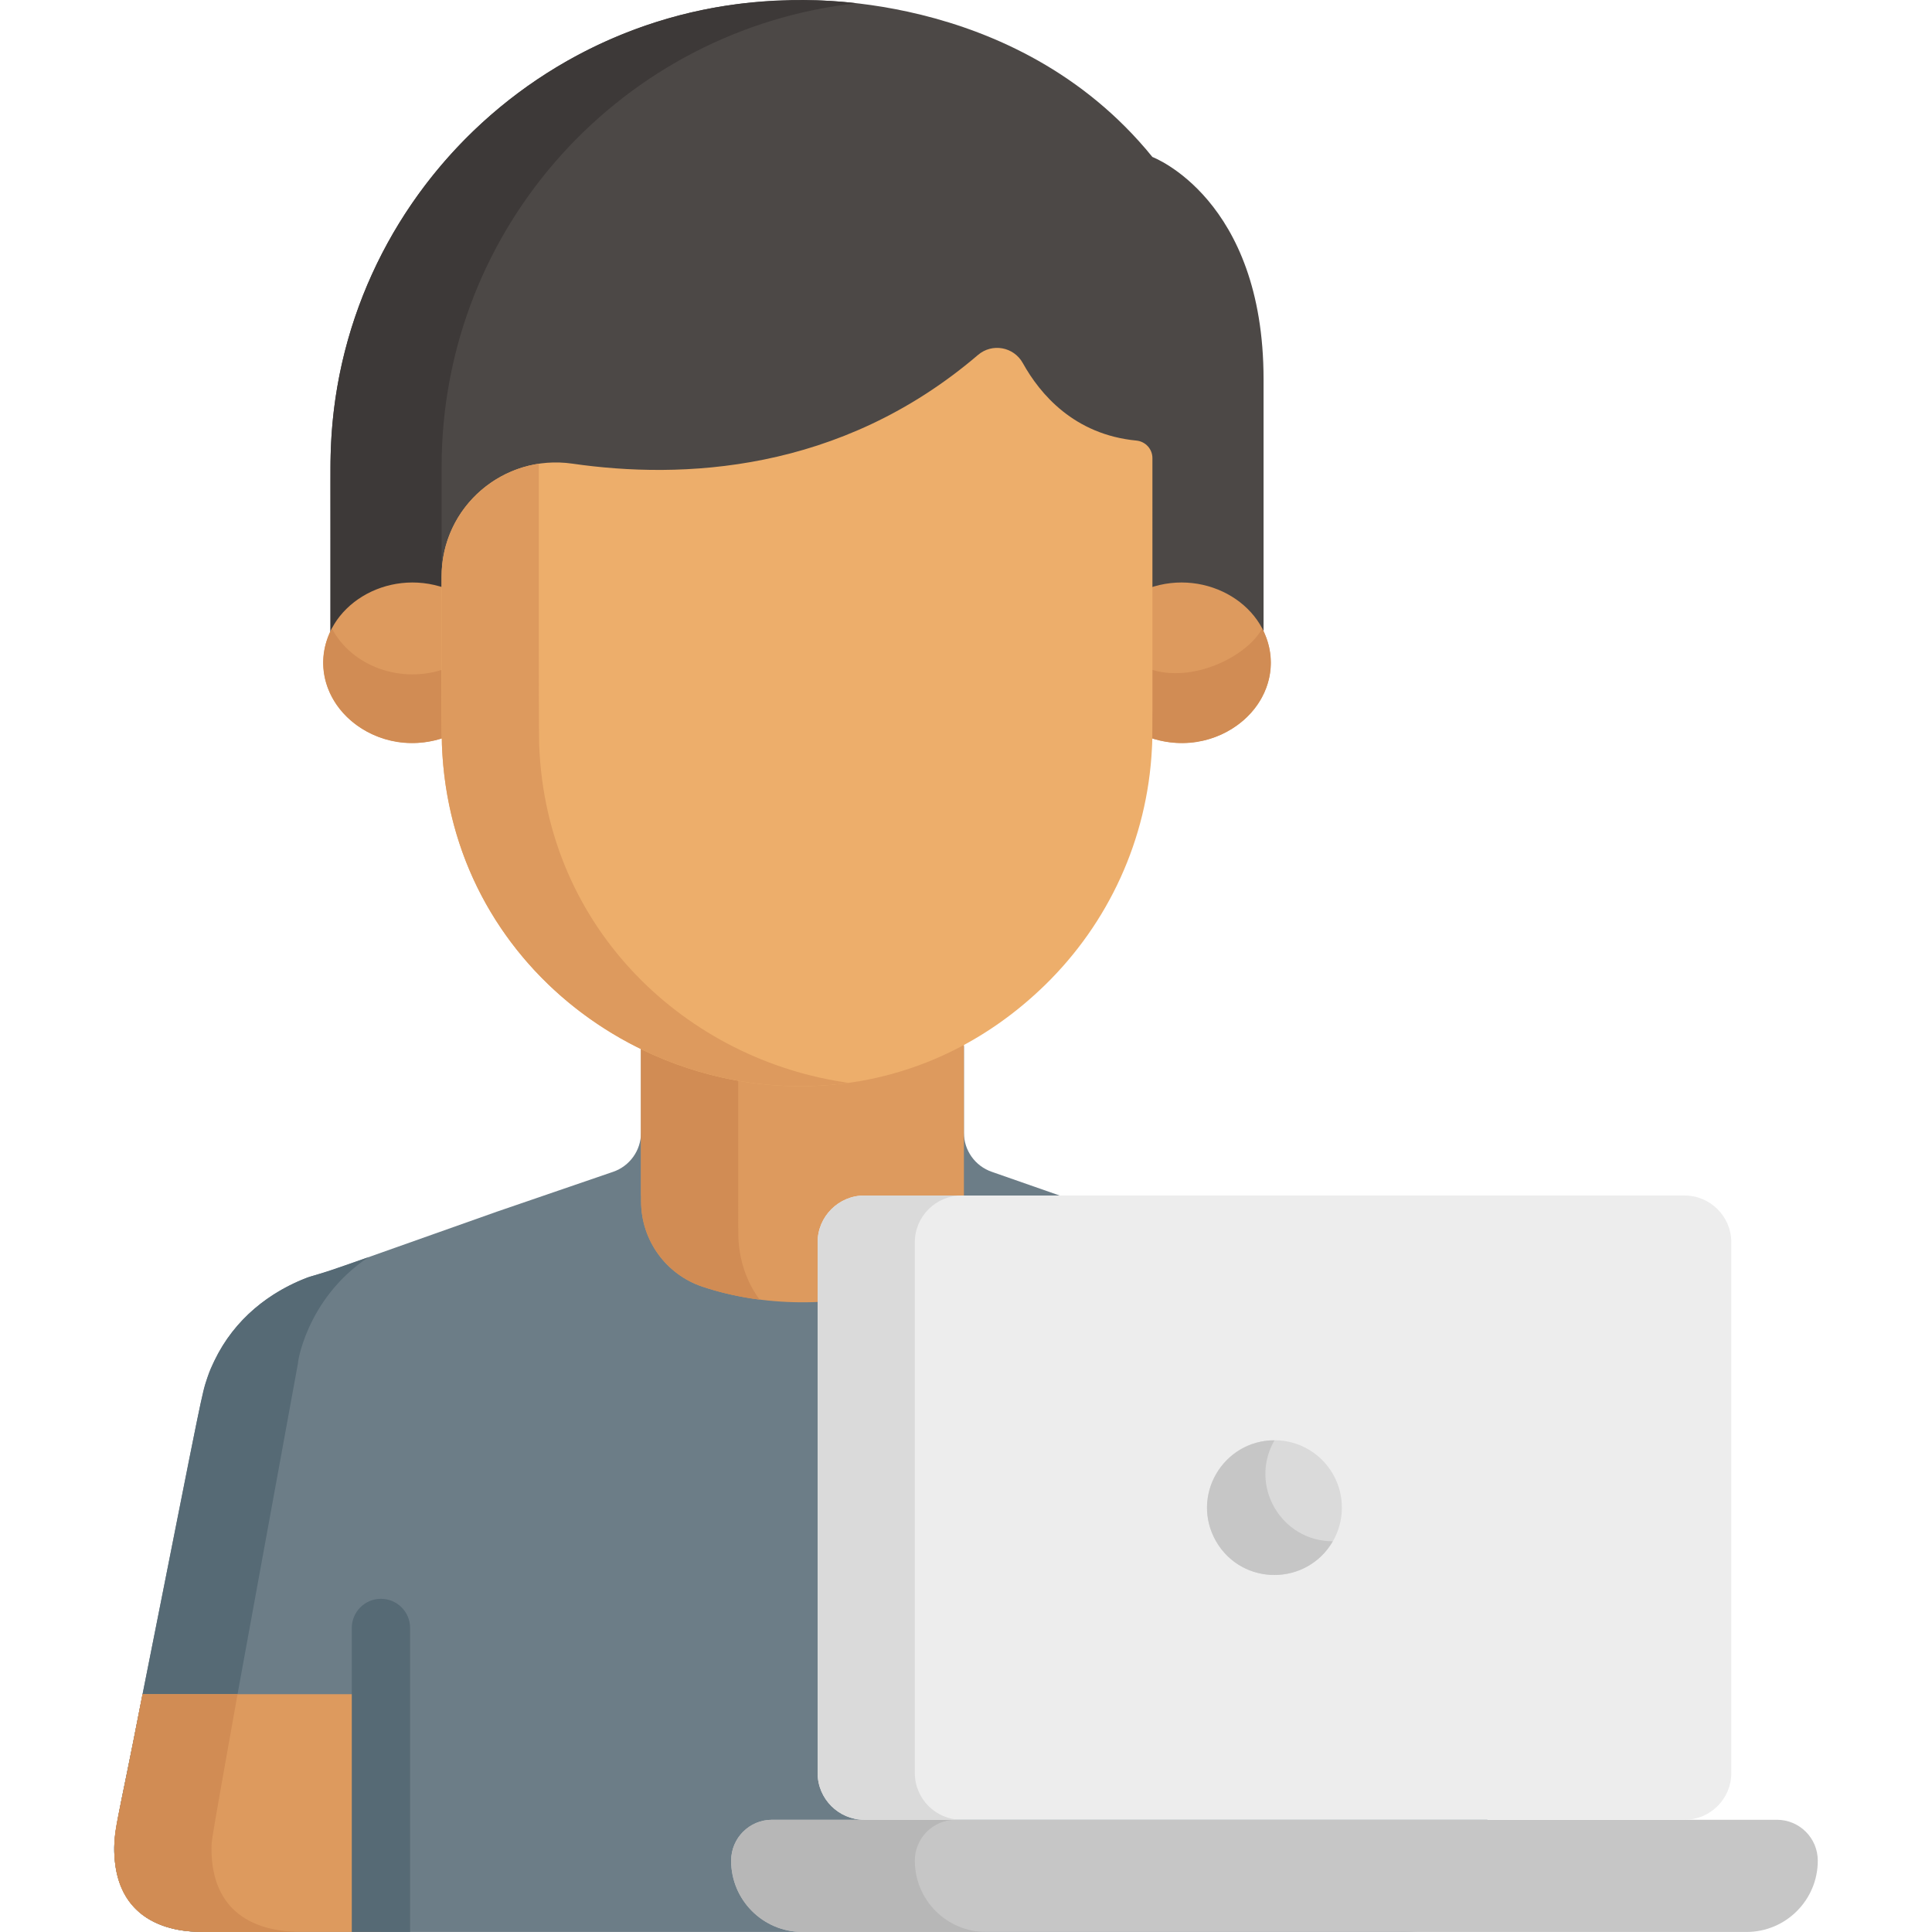
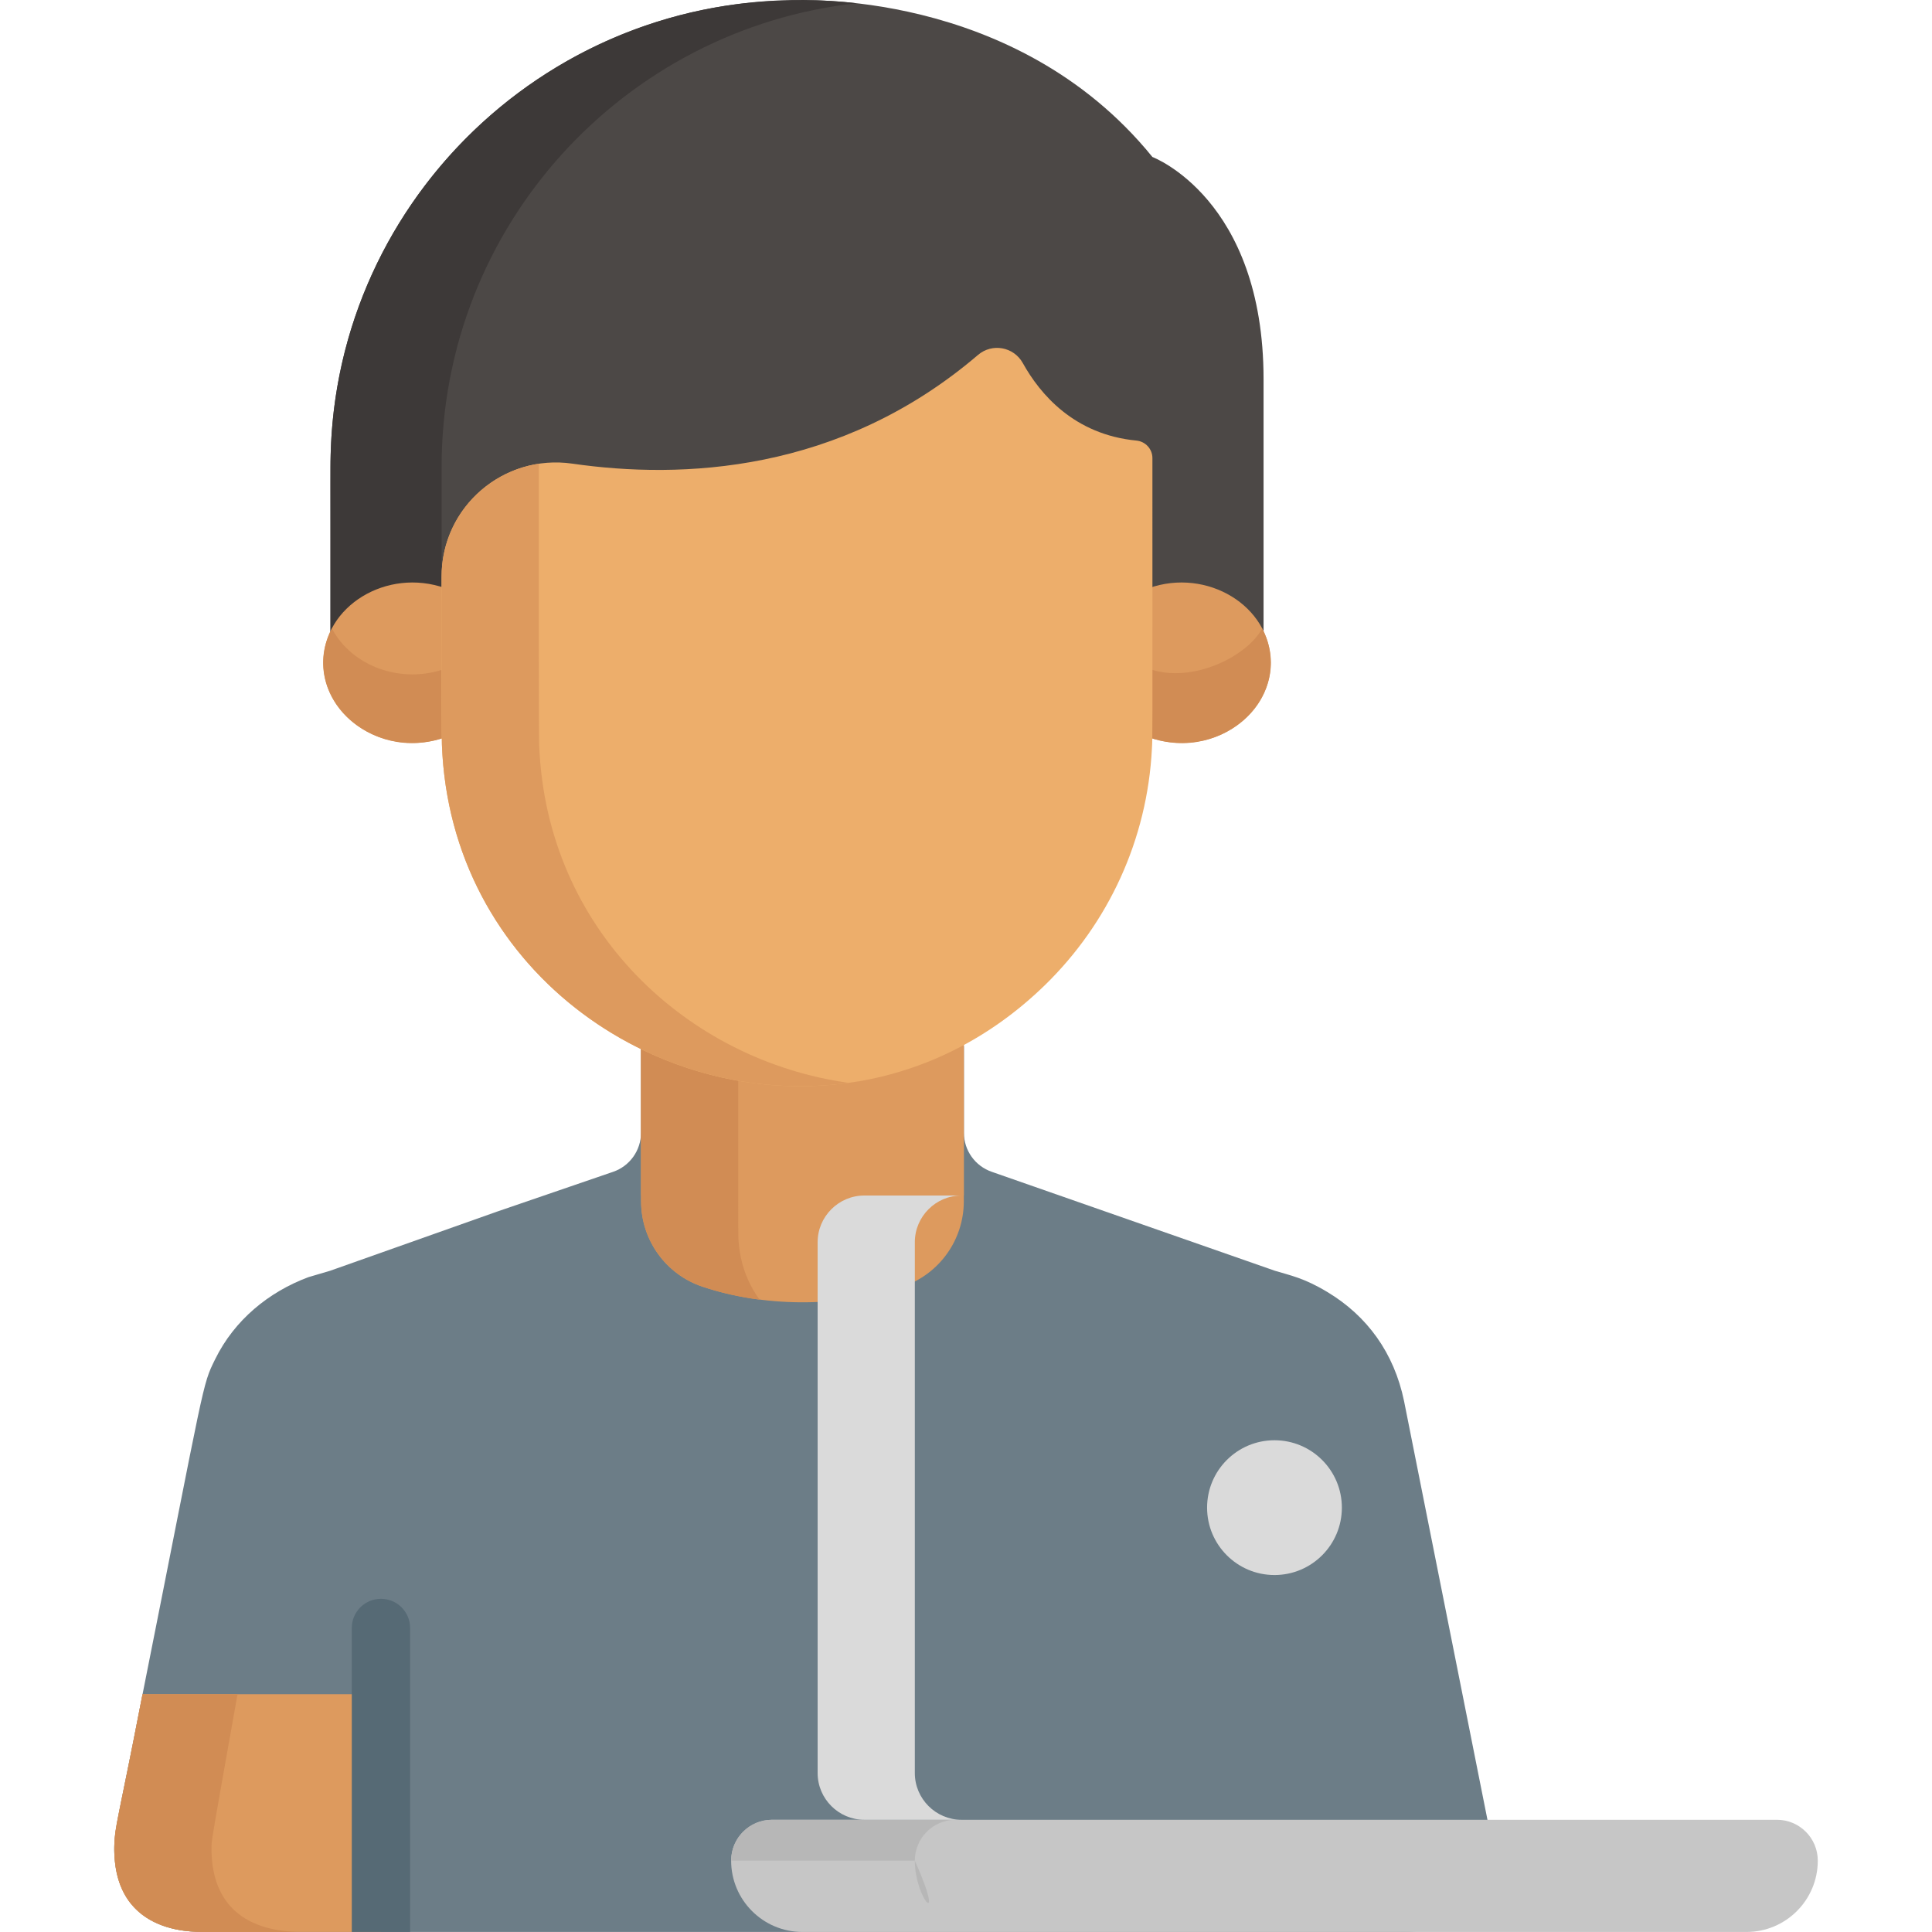
<svg xmlns="http://www.w3.org/2000/svg" version="1.1" id="Capa_1" x="0px" y="0px" viewBox="-49 141 512 512" style="enable-background:new -49 141 512 512;" xml:space="preserve">
  <path style="fill:#6C7D87;" d="M345.685,625.734c-0.361-1.811-22.352-112.29-22.594-113.425c-2.641-12.788-9.797-22.584-20.3-28.895  c-6.296-3.798-9.871-4.403-13.954-5.658c2.87,1.003-52.627-18.393-74.99-26.209c-4.426-1.518-7.399-5.68-7.399-10.359v-22.963  c-28.723,14.362-58.843,13.455-85.578,0.408v22.555c0,4.679-2.973,8.842-7.399,10.359c-3.152,1.081,11.418-3.915-30.827,10.57  h-0.029c0.001,0.003,0.003,0.006,0.003,0.006l-0.003,0.005l-44.103,15.628c-2.036,0.601-6.058,1.788-5.802,1.712  c-10.492,3.913-19.59,11.344-24.688,21.735c-3.529,7.158-2.482,4.644-19.607,90.609c-6.341,32.836-7.741,35.228-6.948,42.564  c2.207,20.506,23.299,18.366,23.87,18.615c40.442,0,162.31,0,158.472,0c0.425,0,18.651,0,17.518,0c28.162,0,127.999,0,140.68,0  C322.233,652.915,349.822,655.015,345.685,625.734z" />
-   <path style="fill:#566A75;" d="M7.42,625.734l22.593-123.729c-0.313,1.503,1.677-16.55,18.661-27.851  c-18.968,6.721-13.089,4.032-18.92,6.531c-11.007,4.971-19.543,13.417-23.752,25.319c-1.684,4.78-0.592,0.578-17.586,85.807  c-6.341,32.836-7.74,35.231-6.948,42.564c2.207,20.506,23.299,18.366,23.87,18.615c2.514,0,22.655,0,25.758,0  C12.922,652.991,5.069,642.363,7.42,625.734z" />
  <path style="fill:#DD9A5E;" d="M51.955,652.991c-14.707,0-31.647,0-46.618,0c-0.597-0.261-24.638,2.154-24.037-22.908  c0.131-5.344,0.8-5.569,7.115-38.272l0.365-1.833h63.175V652.991z" />
  <path style="fill:#D18C54;" d="M13.949,589.979h-25.168l-0.365,1.832c-6.338,32.817-6.984,32.92-7.115,38.272  c-0.599,24.979,23.563,22.701,24.037,22.908c2.514,0,22.655,0,25.758,0c-16.739,0-24.375-8.806-24.037-22.908  C7.099,628.446,7.709,625.023,13.949,589.979z" />
  <path style="fill:#DD9A5E;" d="M120.87,414.671c0,64.056,0-7.297,0.001,43.155h0.027v1.542c0,10.249,6.546,19.359,16.264,22.613  c15.596,5.222,35.62,5.817,52.993,0c9.719-3.254,16.264-12.363,16.264-22.613v-1.542h0.027c0-10.039,0.001-37.785,0.001-43.155  C178.722,429.455,147.459,428.849,120.87,414.671z" />
  <path style="fill:#D18C54;" d="M146.662,466.39h-0.033c-0.002-53.629-0.001-35.76-0.002-39.505  c-8.89-1.782-17.559-4.842-25.758-9.214c0,64.056,0-10.297,0.001,40.155h0.027v1.542c0,10.249,6.546,19.359,16.264,22.613  c4.806,1.609,9.881,2.772,15.15,3.444C145.761,476.531,146.762,467.071,146.662,466.39z" />
  <path style="fill:#566A75;" d="M51.955,564.702c-4.268,0-7.728,3.459-7.728,7.728v80.561c5.36,0,9.702,0,15.455,0V572.43  C59.683,568.161,56.223,564.702,51.955,564.702z" />
  <path style="fill:#C6C6C6;" d="M413.833,652.991H163.658c-10.438,0-18.9-8.462-18.9-18.9l0,0c0-5.982,4.85-10.832,10.832-10.832  h266.311c5.982,0,10.832,4.85,10.832,10.832l0,0C432.733,644.529,424.271,652.991,413.833,652.991z" />
-   <path style="fill:#B7B7B7;" d="M193.44,634.091L193.44,634.091c0-5.982,4.85-10.832,10.832-10.832H155.59  c-5.982,0-10.832,4.85-10.832,10.832v0.001c0,10.438,8.462,18.9,18.9,18.9h48.681C201.901,652.991,193.44,644.529,193.44,634.091z" />
-   <path style="fill:#EDEDED;" d="M397.446,457.826H180.045c-6.8,0-12.364,5.564-12.364,12.364v140.705  c0,6.8,5.564,12.364,12.364,12.364h217.401c6.8,0,12.364-5.564,12.364-12.364V470.19C409.81,463.39,404.246,457.826,397.446,457.826  z" />
+   <path style="fill:#B7B7B7;" d="M193.44,634.091L193.44,634.091c0-5.982,4.85-10.832,10.832-10.832H155.59  c-5.982,0-10.832,4.85-10.832,10.832v0.001h48.681C201.901,652.991,193.44,644.529,193.44,634.091z" />
  <g>
    <path style="fill:#DADADA;" d="M193.44,610.895V470.19c0-6.8,5.564-12.364,12.364-12.364h-25.758   c-6.8,0-12.364,5.564-12.364,12.364v140.705c0,6.8,5.564,12.364,12.364,12.364h25.758   C199.004,623.259,193.44,617.695,193.44,610.895z" />
    <circle style="fill:#DADADA;" cx="288.75" cy="540.54" r="17.859" />
  </g>
-   <path style="fill:#C6C6C6;" d="M288.754,522.698c-13.617-0.022-22.389,14.799-15.475,26.774c6.917,11.98,24.136,11.784,30.925-0.014  C290.467,549.439,281.89,534.625,288.754,522.698z" />
  <path style="fill:#4C4846;" d="M161.329,141.122c-66.559,0.254-122.752,54.59-122.752,123.622v46.85h247.279  c0-44.397,0-30.37,0-70.089c0-47.873-29.453-58.901-29.453-58.901c-36.628-45.163-95.025-41.483-95.025-41.483" />
  <path style="fill:#3D3938;" d="M178.032,141.86c-75.434-8.587-136.82,48.348-139.35,118.012c-0.195,5.009-0.064,3.135-0.105,51.722  H68.03v-46.85C68.03,200.792,116.44,148.62,178.032,141.86z" />
  <g>
    <path style="fill:#DD9A5E;" d="M69.03,296.882c-15.508-5.526-32.343,4.751-32.343,19.745c0,14.99,16.833,25.272,32.343,19.745   V296.882z" />
    <path style="fill:#DD9A5E;" d="M255.403,296.882c15.508-5.526,32.343,4.751,32.343,19.745c0,14.99-16.833,25.272-32.343,19.745   V296.882z" />
  </g>
  <g>
    <path style="fill:#D18C54;" d="M38.952,307.548c-9.059,17.197,10.014,35.974,30.078,28.825v-18.159   C57.329,322.383,44.246,317.6,38.952,307.548z" />
    <path style="fill:#D18C54;" d="M255.403,318.214v18.159c20.063,7.149,39.136-11.627,30.078-28.825   C281.693,314.742,267.108,322.385,255.403,318.214z" />
  </g>
  <path style="fill:#EDAE6B;" d="M252.153,257.757c2.402,0.232,4.25,2.225,4.25,4.638c0,79.299,0.052,73.312-0.133,76.999  c-1.222,24.119-11.537,46.265-28.314,62.634c-58.791,57.322-156.895,16.67-159.846-63.736c-0.138-3.545-0.08-44.617-0.08-44.501  c0-18.467,16.389-32.557,34.667-29.918c28.787,4.155,70.806,2.541,107.47-28.799c3.767-3.22,9.485-2.18,11.891,2.153  C226.601,245.408,235.634,256.163,252.153,257.757z" />
  <path style="fill:#DD9A5E;" d="M93.881,338.292c-0.118-3.04-0.093-58.677-0.083-74.394c-14.377,2.157-25.767,14.5-25.767,29.893  c0-0.116-0.058,40.956,0.08,44.501c2.175,59.284,56.078,96.947,107.812,89.673C133.445,422.093,95.694,387.705,93.881,338.292z" />
</svg>